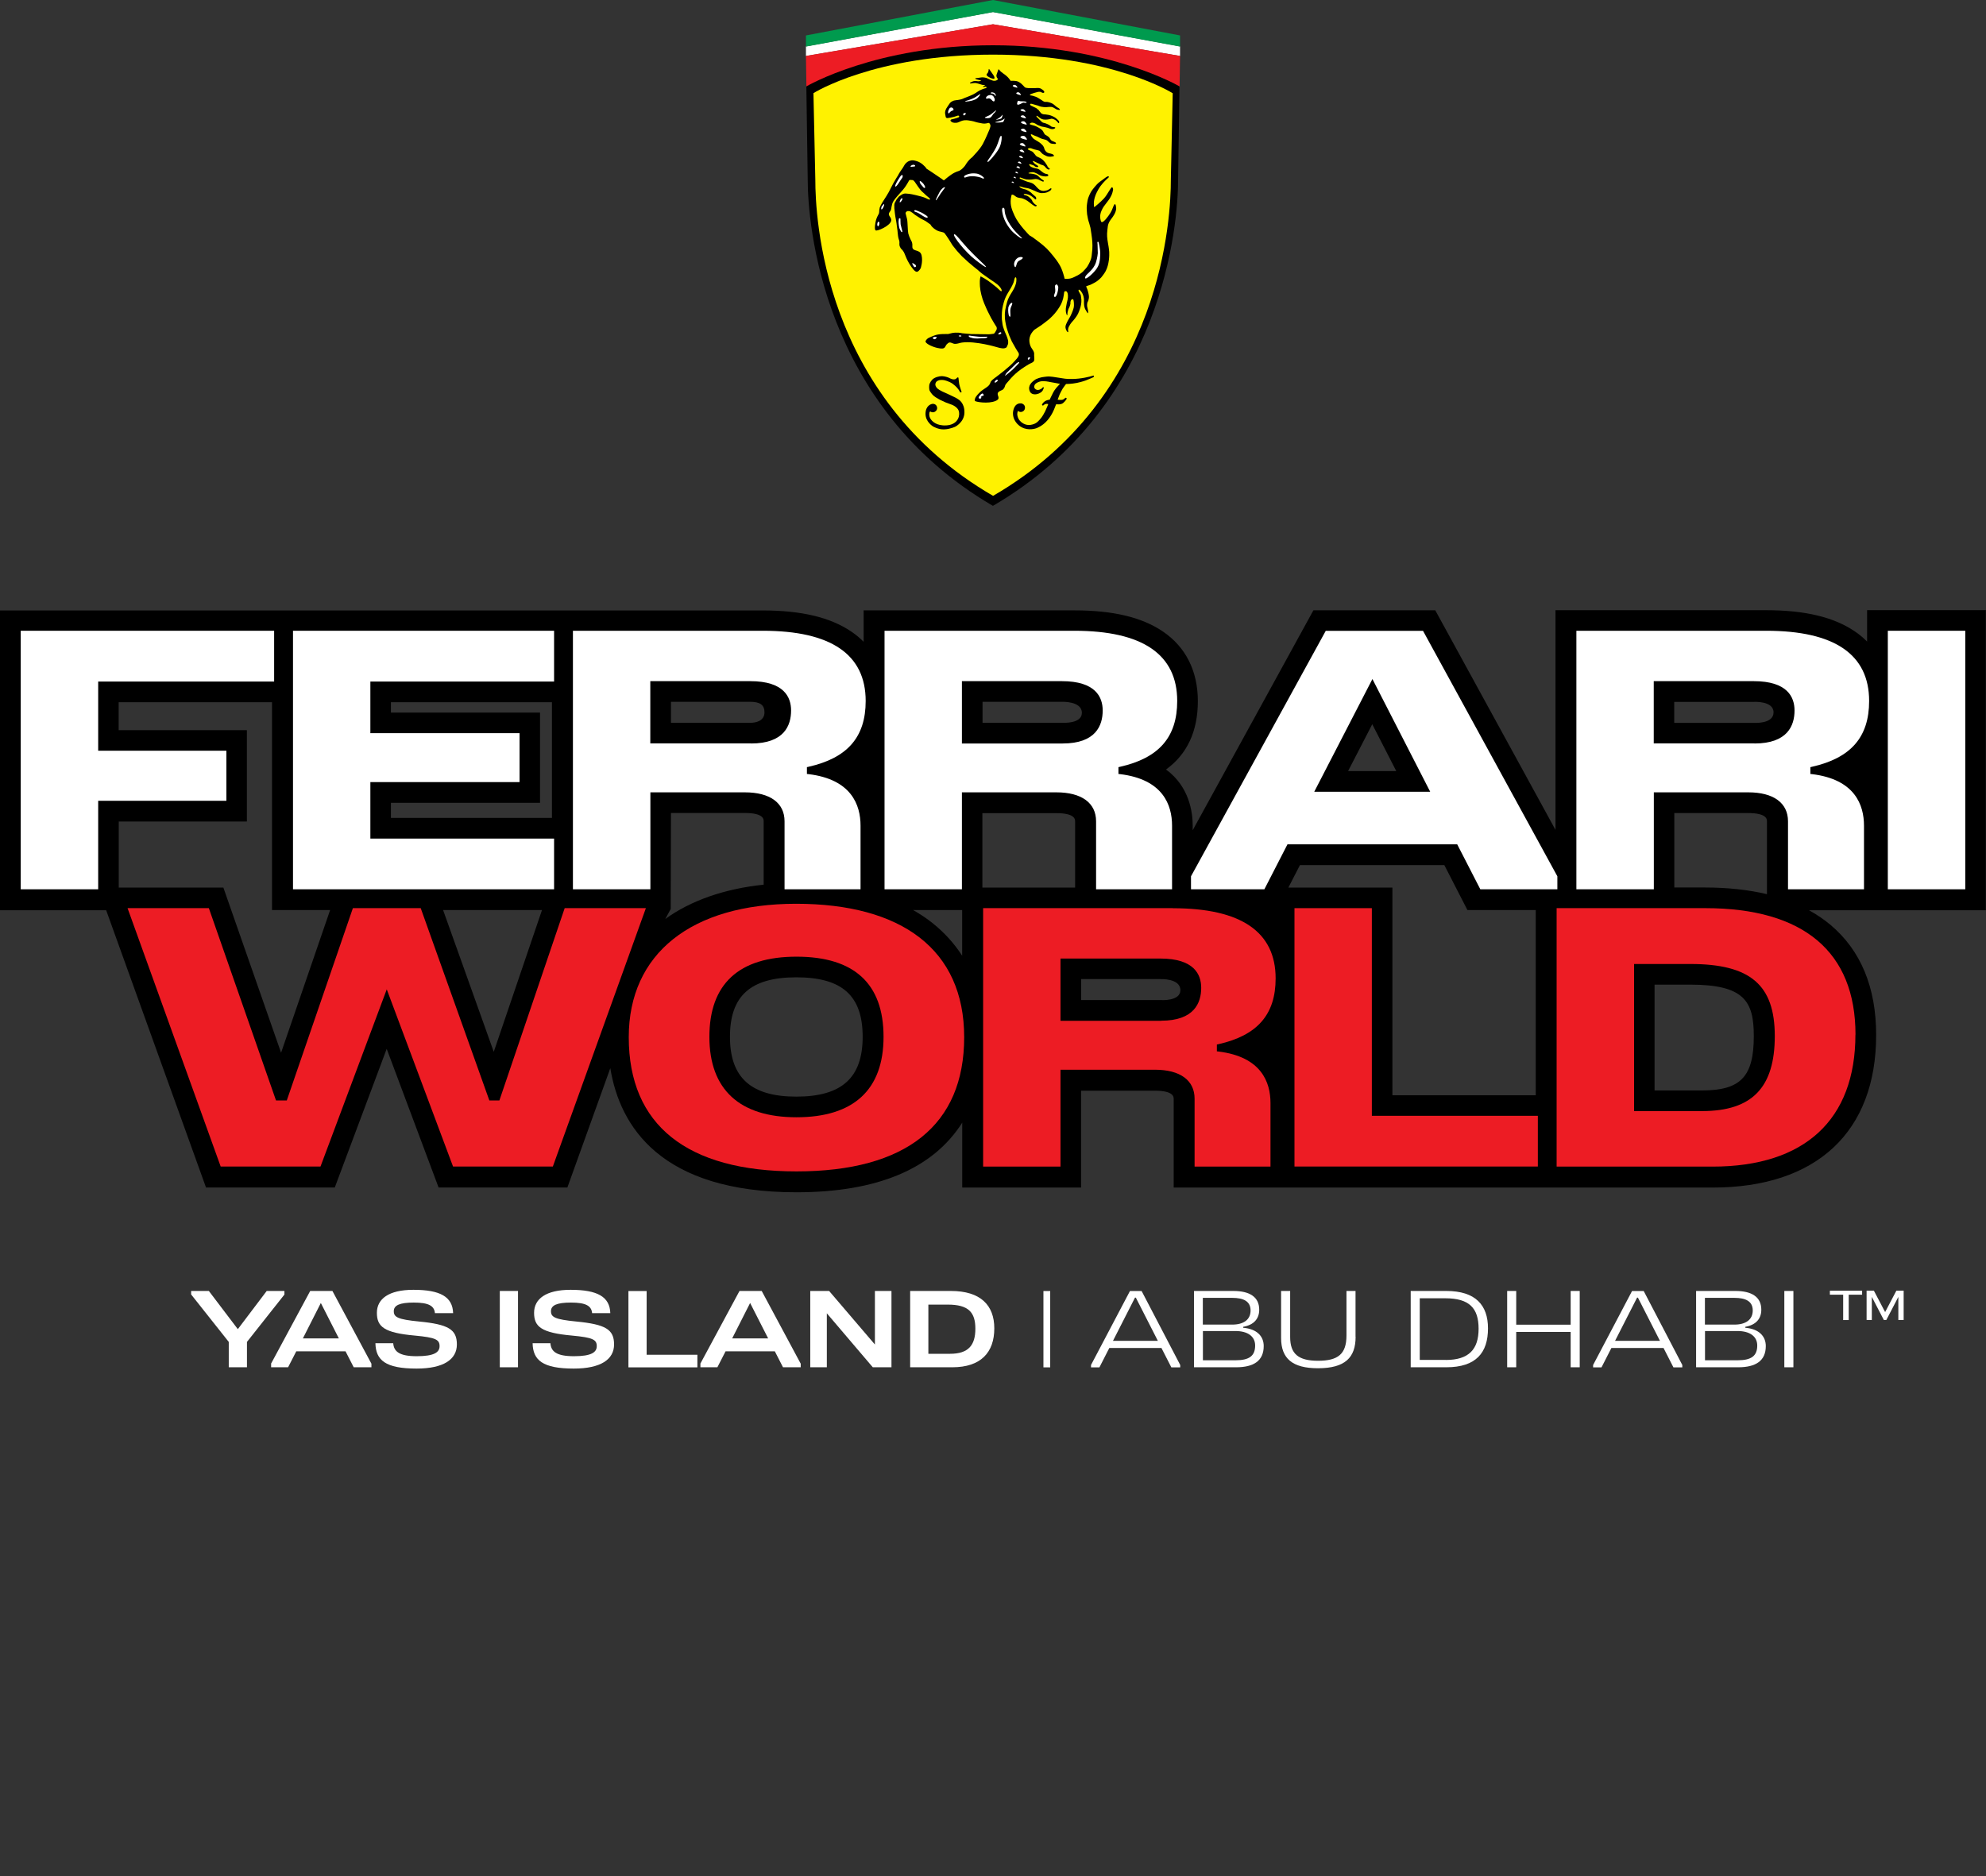
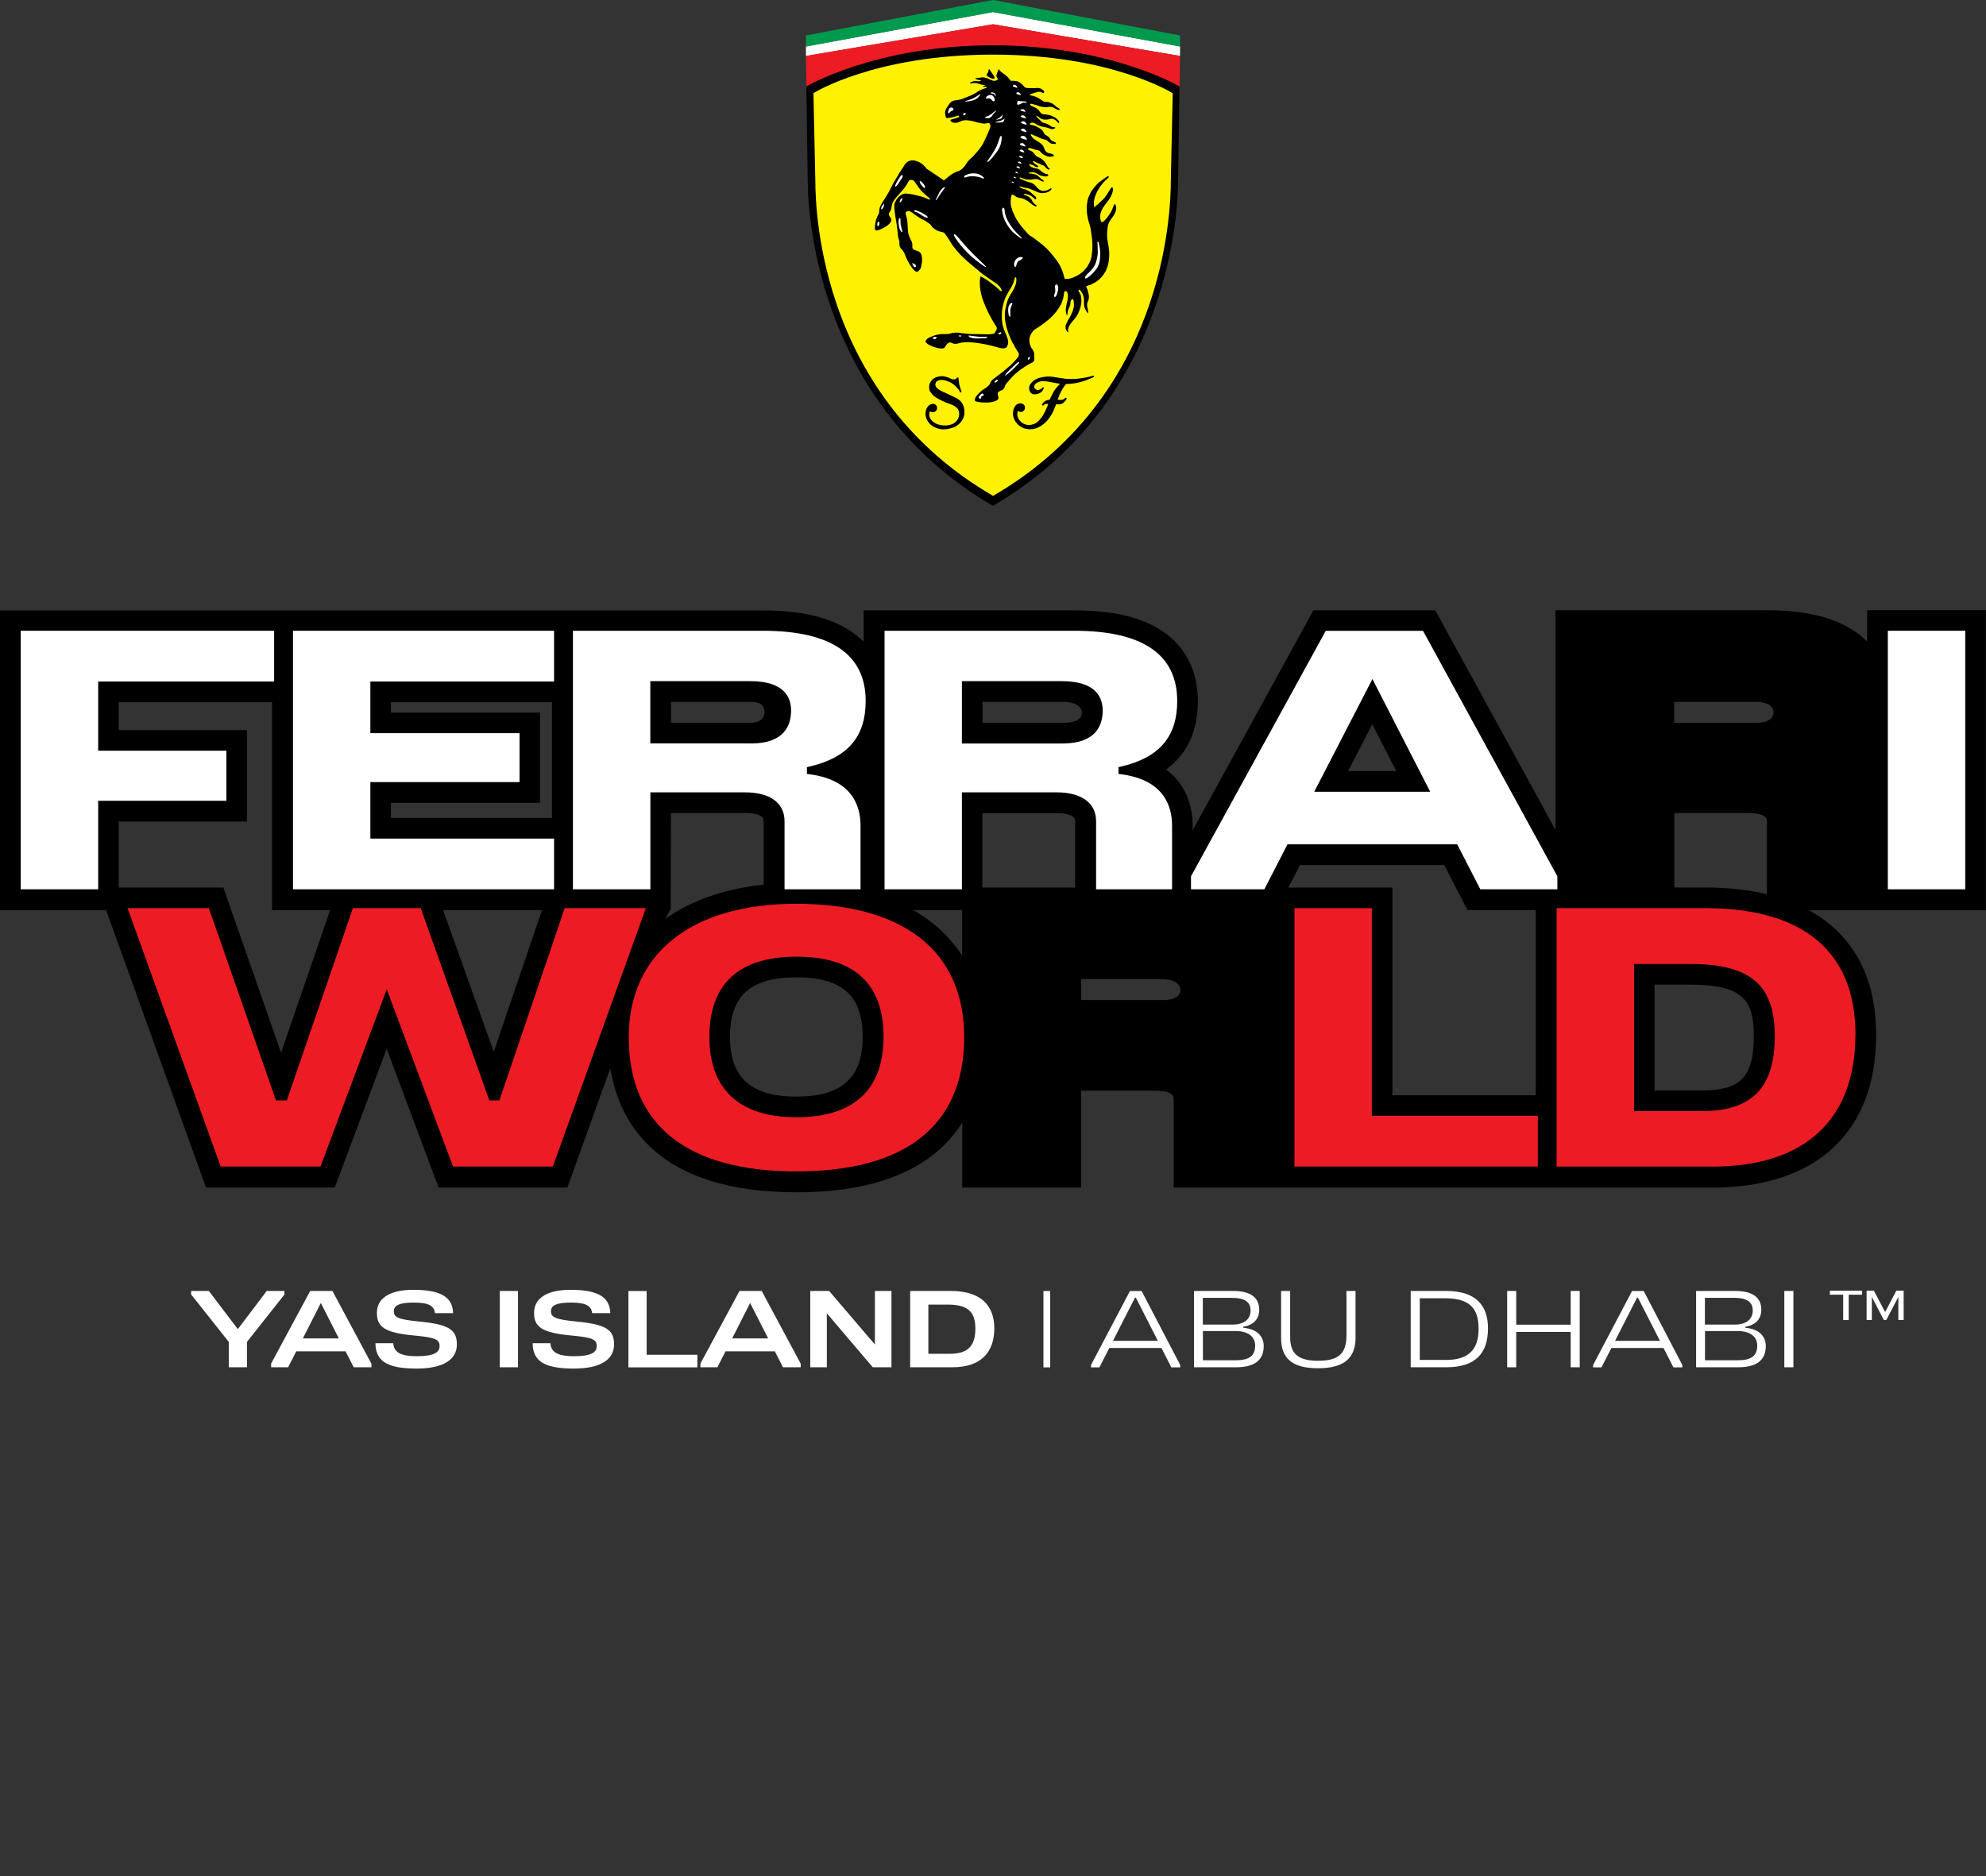
<svg xmlns="http://www.w3.org/2000/svg" fill="none" height="100%" overflow="visible" preserveAspectRatio="none" style="display: block;" viewBox="0 0 145 137" width="100%">
  <rect x="0" y="0" width="145" height="137" fill="#333333" stroke="none" />
  <g id="Layer_1">
    <g id="Group">
      <g id="Group_2">
        <path d="M20.772 94.528L18.031 97.994V99.846H16.702V97.994L13.955 94.528V94.273H15.248L17.364 97.062L19.473 94.273H20.766V94.528H20.772Z" fill="white" id="Vector" />
        <path d="M27.118 99.573V99.846H25.825L25.229 98.683H21.63L21.034 99.846H19.795V99.573L22.649 94.273H24.27L27.112 99.573H27.118ZM22.113 97.739H24.741L23.424 95.151L22.113 97.739Z" fill="white" id="Vector_2" />
        <path d="M27.416 98.089H28.709C28.757 98.688 29.138 99.038 30.425 99.038C31.712 99.038 32.094 98.748 32.094 98.302C32.094 97.828 31.814 97.673 30.288 97.531C28.042 97.329 27.517 96.884 27.517 95.869C27.517 94.854 28.381 94.189 30.181 94.189C32.147 94.189 33.047 94.7 33.083 95.893H31.754C31.706 95.359 31.295 95.121 30.211 95.121C29.186 95.121 28.751 95.317 28.751 95.75C28.751 96.184 29.031 96.35 30.592 96.504C32.737 96.712 33.357 97.08 33.357 98.178C33.357 99.276 32.38 99.941 30.413 99.941C28.143 99.941 27.434 99.329 27.41 98.089H27.416Z" fill="white" id="Vector_3" />
        <path d="M37.82 99.846H36.491V94.273H37.82V99.846Z" fill="white" id="Vector_4" />
        <path d="M38.893 98.089H40.186C40.233 98.688 40.615 99.038 41.902 99.038C43.189 99.038 43.57 98.748 43.57 98.302C43.57 97.828 43.29 97.673 41.765 97.531C39.518 97.329 38.994 96.884 38.994 95.869C38.994 94.854 39.858 94.189 41.657 94.189C43.624 94.189 44.524 94.7 44.559 95.893H43.231C43.183 95.359 42.772 95.121 41.687 95.121C40.662 95.121 40.227 95.317 40.227 95.75C40.227 96.184 40.508 96.35 42.069 96.504C44.214 96.712 44.834 97.08 44.834 98.178C44.834 99.276 43.856 99.941 41.89 99.941C39.62 99.941 38.91 99.329 38.887 98.089H38.893Z" fill="white" id="Vector_5" />
        <path d="M47.211 98.932H50.917V99.852H45.882V94.278H47.211V98.938V98.932Z" fill="white" id="Vector_6" />
        <path d="M58.461 99.573V99.846H57.168L56.572 98.683H52.973L52.377 99.846H51.138V99.573L53.992 94.273H55.613L58.455 99.573H58.461ZM53.456 97.739H56.084L54.767 95.151L53.456 97.739Z" fill="white" id="Vector_7" />
        <path d="M65.081 99.846H63.723L60.368 95.905V99.846H59.158V94.273H60.535L63.878 98.184V94.273H65.087V99.846H65.081Z" fill="white" id="Vector_8" />
        <path d="M72.595 97.003C72.595 98.76 71.618 99.846 69.527 99.846H66.452V94.273H69.425C71.6 94.273 72.595 95.323 72.595 97.003ZM69.372 98.861C70.701 98.861 71.213 98.237 71.213 97.032C71.213 95.828 70.706 95.27 69.199 95.27H67.781V98.861H69.372Z" fill="white" id="Vector_9" />
        <path d="M76.182 94.278H76.677V99.852H76.182V94.278Z" fill="white" id="Vector_10" />
        <path d="M86.169 99.679V99.852H85.52L84.799 98.439H80.991L80.27 99.852H79.656V99.679L82.499 94.278H83.351L86.169 99.679ZM81.259 97.917H84.537L82.928 94.759H82.868L81.259 97.917Z" fill="white" id="Vector_11" />
        <path d="M90.769 96.961C91.753 97.044 92.265 97.567 92.265 98.297C92.265 99.371 91.538 99.846 90.251 99.846H87.176V94.273H90.042C91.252 94.273 91.937 94.718 91.937 95.644C91.937 96.291 91.556 96.754 90.769 96.89V96.967V96.961ZM87.82 94.777V96.73H89.971C90.781 96.73 91.306 96.38 91.306 95.697C91.306 95.015 90.769 94.777 89.971 94.777H87.82ZM90.209 99.335C91.21 99.335 91.639 99.015 91.639 98.255C91.639 97.596 91.103 97.199 90.203 97.199H87.826V99.335H90.215H90.209Z" fill="white" id="Vector_12" />
        <path d="M98.975 97.614C98.975 99.122 98.224 99.917 96.228 99.917C94.363 99.917 93.534 99.211 93.534 97.703V94.273H94.196V97.638C94.196 98.866 94.792 99.371 96.234 99.371C97.676 99.371 98.307 98.89 98.307 97.531V94.273H98.969V97.614H98.975Z" fill="white" id="Vector_13" />
        <path d="M108.64 97.003C108.64 98.777 107.776 99.846 105.595 99.846H102.997V94.273H105.595C107.728 94.273 108.64 95.305 108.64 97.003ZM105.559 99.312C107.245 99.312 107.954 98.534 107.954 97.032C107.954 95.531 107.281 94.807 105.517 94.807H103.658V99.306H105.553L105.559 99.312Z" fill="white" id="Vector_14" />
        <path d="M115.337 99.846H114.676V97.264H110.701V99.846H110.04V94.273H110.701V96.736H114.676V94.273H115.337V99.846Z" fill="white" id="Vector_15" />
        <path d="M122.827 99.679V99.852H122.178L121.457 98.439H117.649L116.928 99.852H116.315V99.679L119.157 94.278H120.009L122.827 99.679ZM117.917 97.917H121.195L119.586 94.759H119.526L117.917 97.917Z" fill="white" id="Vector_16" />
        <path d="M127.428 96.961C128.411 97.044 128.923 97.567 128.923 98.297C128.923 99.371 128.196 99.846 126.909 99.846H123.834V94.273H126.701C127.91 94.273 128.595 94.718 128.595 95.644C128.595 96.291 128.214 96.754 127.428 96.89V96.967V96.961ZM124.478 94.777V96.73H126.635C127.445 96.73 127.97 96.38 127.97 95.697C127.97 95.015 127.434 94.777 126.635 94.777H124.478ZM126.867 99.335C127.869 99.335 128.298 99.015 128.298 98.255C128.298 97.596 127.761 97.199 126.861 97.199H124.484V99.335H126.873H126.867Z" fill="white" id="Vector_17" />
        <path d="M130.938 99.846H130.276V94.273H130.938V99.846Z" fill="white" id="Vector_18" />
      </g>
      <g id="Group_3">
        <path d="M135.949 94.546H134.977V96.398H134.572V94.546H133.601V94.255H135.955V94.546H135.949Z" fill="white" id="Vector_19" />
        <path d="M138.982 96.391H138.6V94.706L137.724 96.391H137.54L136.664 94.706V96.391H136.282V94.249H136.813L137.635 95.816L138.457 94.249H138.988V96.391H138.982Z" fill="white" id="Vector_20" />
      </g>
    </g>
    <g id="Group_4">
      <g id="Group_5">
        <path d="M58.843 3.389V4.09L72.5 1.775L86.157 4.09V3.389L72.5 0.873L58.843 3.389Z" fill="white" id="Vector_21" />
        <path d="M86.157 4.083L72.5 1.769L58.843 4.083L58.878 6.368C58.878 6.368 65.743 3.401 72.5 3.401C79.263 3.401 86.122 6.368 86.122 6.368L86.157 4.083Z" fill="#ED1C24" id="Vector_22" />
        <path d="M72.5 3.306C63.967 3.306 58.872 6.309 58.872 6.309L58.974 13.152C58.974 16.292 60.005 29.663 72.494 36.94C84.99 29.663 86.014 16.298 86.014 13.152L86.116 6.309C86.116 6.309 81.027 3.306 72.488 3.306H72.5Z" fill="black" id="Vector_23" />
        <path d="M85.609 6.802C85.609 6.802 81.17 3.989 72.5 3.989C63.83 3.989 59.391 6.802 59.391 6.802L59.528 13.152C59.528 15.639 60.004 28.975 72.506 36.21C85.001 28.975 85.484 15.639 85.484 13.152L85.621 6.802H85.609Z" fill="#FFF200" id="Vector_24" />
        <path d="M72.19 5.039C72.19 5.039 72.178 5.188 72.142 5.271C72.113 5.348 72.023 5.401 72.029 5.455C72.029 5.508 72.089 5.567 72.178 5.615C72.261 5.656 72.297 5.692 72.387 5.716C72.47 5.734 72.571 5.793 72.601 5.728C72.631 5.662 72.583 5.573 72.536 5.496C72.452 5.354 72.405 5.324 72.279 5.128C72.25 5.087 72.232 5.045 72.19 5.039Z" fill="black" id="Vector_25" />
        <path d="M71.552 20.161C71.552 20.161 71.761 20.262 71.868 20.328C72.089 20.458 72.19 20.535 72.387 20.684C72.542 20.802 72.613 20.862 72.774 20.992C72.965 21.158 73.066 21.295 73.12 21.265C73.191 21.176 73.001 20.915 72.828 20.779C72.661 20.642 72.488 20.529 72.351 20.44C72.178 20.328 72.16 20.298 71.904 20.126C71.624 19.942 71.386 19.71 71.386 19.71L71.118 19.497L70.694 19.14L70.224 18.707L69.866 18.316C69.866 18.316 69.592 17.977 69.544 17.912C69.503 17.847 69.372 17.639 69.264 17.461C69.169 17.301 68.984 17.057 68.966 17.034C68.865 16.915 68.639 16.962 68.371 16.808C68.049 16.618 67.965 16.446 67.965 16.446C67.965 16.446 67.953 16.422 67.942 16.404C67.93 16.393 67.906 16.375 67.906 16.375L67.739 16.256L67.644 16.191C67.644 16.191 67.572 16.131 67.477 16.09C67.381 16.048 67.179 15.93 67.179 15.93L66.809 15.692C66.809 15.692 66.666 15.573 66.619 15.538C66.571 15.502 66.476 15.449 66.476 15.449C66.476 15.449 66.416 15.419 66.398 15.419C66.38 15.419 66.303 15.413 66.303 15.413C66.303 15.413 66.231 15.396 66.16 15.479C66.088 15.562 66.106 15.52 66.225 15.995C66.273 16.185 66.267 16.85 66.315 17.051C66.38 17.312 66.565 17.651 66.583 17.686C66.601 17.728 66.613 17.87 66.613 17.87C66.613 17.87 66.607 17.989 66.613 18.06C66.666 18.404 67.173 18.179 67.286 18.648C67.393 19.111 67.221 19.58 67.221 19.58C67.221 19.58 67.113 19.811 66.958 19.847C66.803 19.882 66.565 19.544 66.398 19.271C66.231 19.004 66.088 18.648 66.047 18.535C66.005 18.422 65.981 18.399 65.927 18.316C65.85 18.197 65.79 18.215 65.707 18.025C65.624 17.835 65.695 17.758 65.659 17.591C65.635 17.497 65.618 17.491 65.588 17.36C65.558 17.229 65.522 16.808 65.522 16.808L65.469 16.416C65.469 16.416 65.451 16.238 65.427 16.125C65.344 15.734 65.314 15.36 65.314 15.36L65.296 15.206V15.045C65.296 15.045 65.284 14.968 65.302 14.891C65.32 14.814 65.361 14.748 65.361 14.748C65.361 14.748 65.439 14.618 65.451 14.582C65.463 14.553 65.624 14.363 65.624 14.363C65.624 14.363 65.707 14.291 65.844 14.208C65.981 14.125 66.106 14.131 66.106 14.131C66.106 14.131 66.142 14.131 66.386 14.155C66.631 14.185 67.137 14.315 67.262 14.351C67.387 14.386 67.536 14.434 67.638 14.487C67.918 14.642 68.001 14.576 67.781 14.404C67.632 14.286 67.59 14.238 67.471 14.125C67.37 14.03 67.286 13.971 67.215 13.882C67.137 13.793 66.923 13.478 66.923 13.478L66.785 13.277C66.785 13.277 66.714 13.194 66.702 13.188C66.69 13.182 66.654 13.152 66.654 13.152C66.654 13.152 66.565 13.152 66.47 13.14C66.374 13.122 66.333 13.253 66.333 13.253C66.333 13.253 66.13 13.627 65.927 13.858C65.594 14.232 65.361 14.482 65.236 14.683C65.063 14.956 65.105 15.259 65.016 15.396C64.962 15.479 64.938 15.49 64.909 15.562C64.825 15.775 65.135 15.894 65.063 16.137C64.95 16.517 64.056 16.891 63.937 16.826C63.812 16.761 63.913 16.25 63.955 16.084C63.997 15.918 64.122 15.674 64.134 15.662C64.146 15.651 64.176 15.591 64.181 15.544C64.194 15.496 64.194 15.384 64.199 15.324C64.205 15.265 64.229 15.164 64.229 15.164C64.229 15.164 64.229 15.146 64.313 14.974C64.39 14.802 64.682 14.404 64.891 14.024C65.028 13.775 65.087 13.627 65.224 13.377C65.35 13.146 65.57 12.802 65.57 12.802C65.57 12.802 65.659 12.624 65.707 12.559C65.749 12.493 65.844 12.363 65.927 12.238C66.011 12.113 66.035 12.018 66.148 11.912C66.243 11.822 66.303 11.781 66.428 11.739C66.613 11.68 66.732 11.71 66.917 11.763C67.107 11.817 67.238 11.906 67.364 12.007C67.489 12.113 67.584 12.226 67.584 12.226L67.644 12.315L67.679 12.339L67.799 12.416L68.067 12.594C68.067 12.594 68.698 13.021 68.734 13.045C68.77 13.069 68.883 13.164 68.907 13.17C68.931 13.176 69.097 12.998 69.431 12.766C69.813 12.505 69.95 12.523 70.075 12.452C70.2 12.38 70.254 12.327 70.349 12.226C70.498 12.078 70.498 12.001 70.665 11.793C70.832 11.585 70.992 11.472 70.992 11.472C70.992 11.472 71.016 11.449 71.32 11.11C71.624 10.772 71.755 10.517 71.755 10.517L71.922 10.184C71.922 10.184 72.16 9.668 72.238 9.466C72.315 9.265 72.315 9.193 72.315 9.193C72.315 9.193 72.327 9.14 72.268 9.039C72.208 8.938 72.148 8.98 72.029 9.009C71.809 9.057 71.678 8.997 71.451 8.962C71.249 8.926 71.141 8.867 70.939 8.831C70.73 8.796 70.611 8.766 70.403 8.784C70.373 8.784 70.307 8.802 70.277 8.808C70.158 8.849 70.128 8.855 70.039 8.902C69.938 8.95 69.872 8.968 69.759 8.968C69.681 8.968 69.634 8.968 69.562 8.944C69.515 8.926 69.485 8.908 69.449 8.879C69.425 8.855 69.413 8.843 69.395 8.819C69.395 8.796 69.389 8.796 69.407 8.766C69.425 8.73 69.455 8.724 69.455 8.724L69.55 8.701C69.55 8.701 69.681 8.665 69.693 8.665C69.705 8.665 69.83 8.624 69.89 8.606C69.944 8.588 70.009 8.558 70.009 8.558C70.009 8.558 70.045 8.505 70.027 8.475C70.009 8.44 69.938 8.44 69.938 8.44C69.938 8.44 69.83 8.475 69.819 8.481C69.807 8.481 69.64 8.535 69.64 8.535C69.64 8.535 69.509 8.564 69.401 8.588C69.3 8.612 69.151 8.624 69.151 8.624L69.109 8.612C69.109 8.612 69.056 8.576 69.05 8.546C69.044 8.517 69.038 8.493 69.032 8.457C69.008 8.327 68.984 8.25 69.014 8.119C69.026 8.066 69.038 8.036 69.062 7.983C69.08 7.941 69.091 7.917 69.121 7.876L69.205 7.745L69.36 7.52C69.413 7.466 69.449 7.437 69.515 7.401C69.616 7.348 69.669 7.33 69.795 7.318C69.914 7.306 69.932 7.306 70.105 7.27C70.277 7.235 70.397 7.164 70.397 7.164C70.397 7.164 70.808 7.015 71.058 6.891C71.32 6.76 71.433 6.623 71.707 6.523C71.821 6.481 71.886 6.457 72.005 6.428C72.017 6.416 72.029 6.41 72.029 6.392C72.041 6.35 71.976 6.327 71.928 6.333C71.886 6.333 71.797 6.38 71.773 6.333C71.755 6.297 71.856 6.273 71.856 6.273C71.856 6.273 71.904 6.25 71.904 6.226C71.904 6.184 71.833 6.214 71.803 6.208C71.642 6.19 71.63 6.16 71.523 6.137C71.392 6.107 71.32 6.066 71.189 6.06C71.07 6.06 70.957 6.083 70.885 6.095C70.814 6.113 70.808 6.042 70.838 6.03C71.046 5.935 71.052 5.923 71.195 5.917C71.278 5.917 71.392 5.929 71.403 5.935C71.415 5.941 71.576 5.935 71.618 5.893C71.66 5.852 71.487 5.852 71.403 5.822C71.326 5.793 71.213 5.787 71.213 5.733C71.213 5.686 71.272 5.709 71.314 5.703C71.362 5.692 71.392 5.692 71.445 5.686C71.541 5.674 71.547 5.662 71.684 5.65C71.821 5.638 72.017 5.692 72.017 5.692C72.017 5.692 72.22 5.781 72.321 5.828C72.422 5.876 72.542 5.899 72.542 5.899C72.542 5.899 72.685 5.917 72.792 5.852C72.899 5.787 72.84 5.739 72.798 5.68C72.762 5.62 72.715 5.537 72.786 5.377C72.846 5.235 72.881 5.074 72.899 5.062C72.923 5.045 73.006 5.169 73.066 5.223C73.263 5.407 73.531 5.502 73.781 5.893C73.799 5.923 73.894 5.876 74.186 5.917C74.478 5.959 74.728 6.273 74.794 6.344C74.86 6.416 74.943 6.416 74.943 6.416L75.08 6.434H75.587C75.587 6.434 75.819 6.404 75.95 6.451C76.045 6.487 76.349 6.689 76.212 6.772C76.117 6.825 76.022 6.707 75.932 6.701C75.825 6.695 75.783 6.712 75.688 6.736C75.491 6.784 75.068 6.914 75.223 6.962C75.235 6.962 75.253 6.968 75.253 6.968L75.33 6.98C75.33 6.98 75.515 7.021 75.628 7.069C75.795 7.134 75.879 7.211 76.034 7.3C76.123 7.353 76.159 7.401 76.26 7.431C76.349 7.454 76.409 7.431 76.498 7.448C76.617 7.472 76.683 7.496 76.796 7.543C76.957 7.621 77.017 7.715 77.166 7.822C77.237 7.876 77.297 7.882 77.356 7.953C77.368 7.971 77.38 7.977 77.386 7.994C77.404 8.06 77.279 8.018 77.213 8.012C77.142 8 77.106 7.965 77.04 7.929C76.939 7.882 76.891 7.828 76.778 7.81C76.695 7.799 76.647 7.81 76.57 7.81C76.492 7.81 76.445 7.828 76.367 7.828C76.23 7.828 76.153 7.816 76.022 7.793C75.873 7.763 75.801 7.704 75.646 7.674C75.479 7.638 75.181 7.496 75.211 7.638C75.223 7.71 75.384 7.763 75.384 7.763C75.384 7.763 75.491 7.822 75.593 7.864C75.694 7.905 75.753 7.977 75.753 7.977L75.825 8.03C75.825 8.03 75.896 8.131 75.992 8.244C76.087 8.356 76.254 8.351 76.254 8.351C76.254 8.351 76.355 8.351 76.57 8.392C76.784 8.434 77.011 8.57 77.011 8.57C77.011 8.57 77.178 8.683 77.279 8.802C77.374 8.914 77.321 8.974 77.309 8.986C77.297 8.997 77.303 8.992 77.291 8.997C77.279 8.997 77.16 8.855 77.16 8.855L77.076 8.784C77.076 8.784 76.993 8.724 76.88 8.689C76.772 8.653 76.737 8.677 76.737 8.677C76.737 8.677 76.504 8.742 76.302 8.736C76.099 8.736 75.992 8.653 75.992 8.653L75.867 8.57C75.867 8.57 75.676 8.392 75.67 8.475C75.67 8.535 75.753 8.594 75.753 8.594C75.753 8.594 75.819 8.653 75.855 8.695C75.932 8.772 75.962 8.808 76.051 8.891C76.141 8.968 76.194 8.968 76.194 8.968C76.194 8.968 76.242 8.98 76.26 8.986C76.278 8.986 76.308 8.997 76.308 8.997C76.308 8.997 76.337 9.009 76.474 9.063C76.612 9.116 76.76 9.241 76.76 9.241C76.76 9.241 76.772 9.253 76.796 9.253C76.82 9.253 76.856 9.276 76.868 9.276C76.88 9.276 76.915 9.276 76.993 9.288C77.07 9.3 77.04 9.348 77.04 9.348L77.029 9.365L76.963 9.407C76.963 9.407 76.88 9.431 76.82 9.431C76.76 9.431 76.677 9.401 76.677 9.401L76.498 9.336C76.498 9.336 76.32 9.288 76.278 9.282C76.242 9.276 76.075 9.247 76.051 9.241C76.028 9.235 75.944 9.205 75.92 9.193C75.902 9.181 75.861 9.176 75.759 9.128C75.664 9.081 75.622 9.027 75.503 8.986C75.384 8.95 75.306 8.938 75.217 9.003C75.062 9.11 75.456 9.128 75.652 9.229C75.944 9.371 76.105 9.478 76.177 9.633C76.248 9.787 76.314 9.84 76.314 9.84C76.314 9.84 76.516 9.941 76.612 10.048C76.659 10.107 76.671 10.155 76.719 10.214C76.832 10.345 77.046 10.339 77.094 10.446C77.136 10.552 76.921 10.505 76.802 10.493C76.6 10.475 76.552 10.285 76.361 10.214C76.254 10.173 76.182 10.173 76.075 10.137C75.879 10.072 75.783 9.983 75.581 9.923C75.461 9.888 75.241 9.727 75.265 9.852C75.271 9.882 75.289 9.906 75.295 9.923C75.301 9.941 75.354 10.006 75.354 10.006C75.354 10.006 75.42 10.095 75.45 10.119C75.479 10.143 75.61 10.238 75.795 10.339C75.98 10.44 76.141 10.63 76.141 10.63C76.141 10.63 76.194 10.707 76.218 10.76C76.248 10.819 76.23 10.837 76.272 10.926C76.314 11.009 76.331 11.027 76.385 11.081C76.522 11.211 76.659 11.188 76.832 11.253C76.88 11.271 76.88 11.277 76.933 11.33C76.981 11.383 76.927 11.407 76.927 11.407C76.927 11.407 76.737 11.455 76.612 11.443C76.451 11.431 76.379 11.383 76.224 11.306C76.069 11.229 75.986 11.092 75.968 11.081C75.956 11.075 75.914 11.033 75.885 11.009C75.855 10.992 75.777 10.974 75.712 10.956C75.64 10.938 75.605 10.932 75.533 10.915C75.438 10.891 75.342 10.849 75.295 10.831C75.253 10.819 75.146 10.796 75.074 10.843C74.925 10.932 75.306 10.992 75.426 11.116C75.485 11.182 75.509 11.223 75.569 11.288C75.61 11.342 75.628 11.377 75.682 11.413C75.718 11.443 75.783 11.466 75.783 11.466C75.783 11.466 75.873 11.508 76.01 11.579C76.141 11.65 76.302 11.858 76.302 11.858L76.397 12.001L76.451 12.084L76.469 12.119L76.486 12.167C76.486 12.167 76.552 12.256 76.606 12.286C76.653 12.315 76.647 12.339 76.647 12.339C76.647 12.339 76.641 12.357 76.606 12.374C76.57 12.392 76.552 12.374 76.504 12.363C76.457 12.345 76.421 12.303 76.379 12.268C76.337 12.232 76.284 12.143 76.206 12.096C76.135 12.054 76.039 12.036 76.004 12.024C75.968 12.012 75.879 11.959 75.843 11.941C75.807 11.923 75.718 11.888 75.718 11.888C75.718 11.888 75.539 11.787 75.444 11.763C75.348 11.739 75.408 11.793 75.408 11.793C75.408 11.793 75.497 11.929 75.581 11.983C75.688 12.054 75.843 12.119 75.795 12.179C75.759 12.22 75.718 12.202 75.664 12.197C75.581 12.185 75.485 12.09 75.485 12.09C75.485 12.09 75.444 12.066 75.259 12.007C75.074 11.947 75.146 12.048 75.187 12.101C75.229 12.155 75.283 12.185 75.283 12.185L75.408 12.238L75.461 12.256C75.461 12.256 75.509 12.262 75.676 12.303C75.843 12.339 75.932 12.422 75.932 12.422C75.932 12.422 76.022 12.505 76.147 12.594C76.272 12.683 76.397 12.707 76.463 12.719C76.528 12.725 76.528 12.772 76.528 12.772C76.528 12.772 76.54 12.814 76.534 12.832C76.534 12.843 76.516 12.855 76.504 12.855C76.492 12.855 76.486 12.855 76.469 12.867C76.451 12.873 76.379 12.885 76.379 12.885C76.379 12.885 76.194 12.885 76.045 12.843C75.902 12.808 75.771 12.707 75.759 12.701C75.748 12.701 75.61 12.624 75.521 12.594C75.432 12.564 75.283 12.576 75.271 12.582C75.259 12.588 75.205 12.594 75.122 12.618C75.038 12.642 75.14 12.671 75.14 12.671H75.199L75.348 12.689C75.348 12.689 75.497 12.707 75.628 12.754C75.759 12.802 75.843 12.897 75.926 12.98C76.01 13.063 76.105 13.122 76.105 13.122L76.171 13.164L76.206 13.188V13.211C76.206 13.211 76.212 13.223 76.206 13.235C76.2 13.253 76.182 13.259 76.182 13.259C76.182 13.259 76.153 13.259 76.135 13.259C76.117 13.259 76.022 13.205 75.95 13.176C75.873 13.14 75.837 13.111 75.759 13.093C75.688 13.075 75.599 13.069 75.581 13.075C75.563 13.075 75.408 13.099 75.295 13.111C75.181 13.116 75.08 13.122 74.943 13.104C74.746 13.081 74.49 12.927 74.454 12.968C74.389 13.057 74.591 13.081 74.693 13.14C74.83 13.217 75.068 13.289 75.068 13.289C75.068 13.289 75.241 13.324 75.342 13.372C75.563 13.473 75.634 13.627 75.813 13.787C75.914 13.876 75.992 13.918 76.123 13.935C76.236 13.953 76.236 13.935 76.415 13.906C76.594 13.87 76.707 13.698 76.76 13.763C76.772 13.775 76.766 13.787 76.76 13.805C76.76 13.823 76.743 13.852 76.743 13.852C76.743 13.852 76.725 13.882 76.689 13.912C76.659 13.941 76.534 14.013 76.469 14.036C76.403 14.066 76.242 14.107 76.039 14.102C75.837 14.096 75.557 13.941 75.557 13.941L75.354 13.858C75.354 13.858 75.259 13.817 75.199 13.793C75.032 13.728 74.925 13.734 74.746 13.692C74.639 13.662 74.568 13.633 74.472 13.615C74.377 13.597 74.431 13.633 74.442 13.645C74.49 13.704 74.55 13.728 74.627 13.763C74.728 13.811 74.8 13.805 74.907 13.846C75.026 13.894 75.128 13.959 75.193 14.001C75.259 14.042 75.306 14.09 75.366 14.155L75.581 14.339C75.581 14.339 75.628 14.381 75.634 14.398C75.634 14.416 75.664 14.458 75.652 14.529C75.64 14.6 75.581 14.547 75.581 14.547L75.527 14.511L75.473 14.458L75.384 14.386C75.384 14.386 75.306 14.315 75.175 14.25C75.044 14.185 74.883 14.167 74.883 14.167C74.883 14.167 74.74 14.149 74.746 14.191C74.746 14.232 74.782 14.238 74.895 14.268C75.009 14.297 75.08 14.351 75.08 14.351C75.08 14.351 75.193 14.434 75.277 14.529C75.36 14.624 75.384 14.713 75.384 14.713C75.384 14.713 75.426 14.79 75.533 14.891C75.64 14.992 75.694 14.956 75.688 15.01C75.682 15.057 75.634 15.069 75.634 15.069C75.634 15.069 75.61 15.069 75.599 15.069C75.587 15.069 75.563 15.057 75.533 15.045C75.503 15.033 75.39 14.956 75.39 14.956C75.39 14.956 75.217 14.814 75.193 14.802C75.169 14.79 75.009 14.665 75.009 14.665C75.009 14.665 74.913 14.606 74.842 14.57C74.77 14.535 74.675 14.499 74.621 14.482C74.568 14.464 74.472 14.458 74.472 14.458C74.472 14.458 74.353 14.44 74.282 14.416C74.168 14.375 74.037 14.25 74.019 14.244C74.007 14.238 73.9 14.203 73.876 14.208C73.859 14.208 73.811 14.41 73.799 14.523C73.751 15.004 73.876 15.318 74.079 15.758C74.365 16.398 75.163 17.188 75.163 17.188C75.163 17.188 75.366 17.301 75.45 17.366C75.688 17.55 76.081 17.817 76.433 18.161C76.731 18.458 77.13 18.992 77.13 18.992C77.13 18.992 77.362 19.313 77.464 19.538C77.595 19.817 77.702 20.238 77.702 20.238C77.702 20.238 77.714 20.31 77.72 20.328C77.726 20.345 77.75 20.363 77.761 20.363H77.899C77.899 20.363 78.071 20.357 78.179 20.328C78.286 20.304 78.53 20.191 78.691 20.102C78.852 20.019 79.049 19.853 79.049 19.853C79.049 19.853 79.084 19.823 79.275 19.609C79.466 19.396 79.591 19.081 79.638 18.962C79.686 18.844 79.722 18.612 79.752 18.221C79.781 17.829 79.728 17.413 79.728 17.413C79.728 17.413 79.656 16.838 79.615 16.636C79.573 16.44 79.466 16.119 79.466 16.119C79.466 16.119 79.394 15.835 79.37 15.651C79.347 15.473 79.341 15.176 79.341 15.176C79.341 15.176 79.341 14.998 79.4 14.665C79.46 14.333 79.662 14.001 79.662 14.001C79.662 14.001 79.722 13.888 79.942 13.627C80.169 13.36 80.24 13.318 80.461 13.158C80.634 13.033 80.866 12.832 80.938 12.879C81.021 12.932 80.854 13.033 80.8 13.087C80.663 13.223 80.401 13.467 80.193 13.829C80.014 14.143 79.942 14.351 79.895 14.559C79.847 14.766 79.865 14.986 79.871 15.063C79.877 15.14 79.919 15.111 79.919 15.111C79.919 15.111 80.365 14.755 80.604 14.487C80.866 14.197 81.098 13.674 81.188 13.674C81.247 13.674 81.277 13.811 81.265 13.876C81.206 14.143 81.188 14.179 81.098 14.357C80.997 14.565 80.902 14.654 80.765 14.844C80.616 15.039 80.544 15.117 80.425 15.378C80.252 15.758 80.354 16.048 80.354 16.048C80.354 16.048 80.371 16.226 80.455 16.22C80.592 16.22 80.884 15.847 81.075 15.544C81.218 15.324 81.265 15.063 81.361 14.932C81.444 14.814 81.516 15.128 81.486 15.312C81.444 15.532 81.337 15.728 81.098 16.036C80.866 16.339 80.872 16.63 80.872 16.63C80.872 16.63 80.848 16.761 80.83 17.045C80.812 17.33 80.896 17.764 80.896 17.764C80.896 17.764 80.967 18.126 80.985 18.399C80.997 18.672 80.985 19.301 80.729 19.793C80.628 19.989 80.401 20.262 80.401 20.262C80.401 20.262 80.234 20.434 80.091 20.535C79.954 20.636 79.615 20.796 79.615 20.796C79.615 20.796 79.382 20.88 79.353 20.885C79.317 20.891 79.299 20.921 79.299 20.921C79.299 20.921 79.323 20.968 79.329 20.986C79.335 21.004 79.4 21.164 79.4 21.164C79.4 21.164 79.472 21.39 79.496 21.568C79.519 21.746 79.496 21.788 79.466 21.924C79.442 22.055 79.382 21.995 79.37 22.25C79.359 22.476 79.46 22.589 79.442 22.844C79.436 22.957 79.305 22.707 79.245 22.601C79.114 22.369 79.144 22.013 79.144 21.924C79.144 21.835 79.132 21.74 79.102 21.627C79.061 21.485 79.001 21.372 78.935 21.283C78.87 21.194 78.792 21.146 78.769 21.152C78.745 21.158 78.745 21.206 78.745 21.23C78.745 21.253 78.792 21.337 78.804 21.354C78.816 21.372 78.9 21.526 78.9 21.526C78.9 21.526 78.935 21.645 78.953 21.883C78.971 22.114 78.894 22.405 78.894 22.405C78.894 22.405 78.798 22.731 78.703 22.921C78.596 23.135 78.351 23.42 78.351 23.42C78.351 23.42 78.179 23.58 78.047 23.841C77.916 24.102 78.03 24.215 77.982 24.251C77.934 24.286 77.827 24.102 77.803 23.978C77.779 23.865 77.791 23.805 77.839 23.675C77.887 23.55 77.988 23.372 77.988 23.372L78.143 23.105C78.143 23.105 78.328 22.743 78.387 22.488C78.447 22.227 78.381 21.936 78.381 21.936C78.381 21.936 78.375 21.841 78.31 21.847C78.244 21.847 78.197 21.906 78.173 21.977C78.119 22.12 78.197 22.096 78.113 22.334C78.047 22.523 78.03 22.494 77.994 22.607C77.952 22.743 77.928 22.88 77.934 22.963C77.934 23.046 77.893 23.01 77.893 23.01C77.893 23.01 77.815 22.862 77.815 22.678C77.815 22.577 77.815 22.523 77.833 22.423C77.851 22.262 77.916 22.013 77.916 22.013C77.916 22.013 77.988 21.77 77.97 21.55C77.952 21.331 77.875 21.289 77.875 21.289C77.875 21.289 77.857 21.259 77.767 21.265C77.684 21.271 77.684 21.425 77.684 21.425C77.684 21.425 77.66 21.645 77.624 21.782C77.529 22.161 77.404 22.357 77.178 22.678C76.975 22.963 76.701 23.218 76.564 23.337C76.427 23.455 76.004 23.764 76.004 23.764L75.509 24.09C75.509 24.09 75.312 24.28 75.223 24.506C75.134 24.731 75.14 24.909 75.187 25.117C75.241 25.325 75.318 25.42 75.354 25.479C75.396 25.538 75.467 25.639 75.497 25.758C75.515 25.835 75.497 25.877 75.503 25.954C75.503 26.019 75.515 26.055 75.515 26.12C75.515 26.227 75.533 26.298 75.473 26.387C75.426 26.453 75.306 26.506 75.306 26.506C75.306 26.506 75.169 26.565 75.092 26.613C74.246 27.117 73.948 27.45 73.471 28.013C73.322 28.192 73.43 28.186 73.269 28.399C73.173 28.53 72.947 28.524 72.863 28.678C72.75 28.886 73.12 29.094 72.691 29.278C72.142 29.515 71.195 29.343 71.177 29.272C71.124 29.07 71.362 28.832 71.445 28.743C71.833 28.322 72.172 28.31 72.303 27.966C72.327 27.895 72.321 27.829 72.625 27.604C72.84 27.444 73.704 26.803 74.079 26.369C74.21 26.221 74.317 26.126 74.377 25.966C74.431 25.806 74.323 25.705 74.323 25.705L74.168 25.455L73.871 24.927C73.871 24.927 73.745 24.648 73.68 24.488C73.614 24.328 73.483 23.889 73.483 23.889C73.483 23.889 73.388 23.497 73.37 23.242C73.34 22.785 73.406 22.517 73.525 22.072C73.68 21.497 74.037 21.253 74.18 20.684C74.222 20.517 74.228 20.233 74.145 20.25C74.061 20.262 74.055 20.488 73.996 20.642C73.769 21.206 73.465 21.455 73.298 22.043C73.185 22.44 73.144 22.678 73.144 23.087C73.144 23.325 73.138 23.277 73.197 23.687C73.221 23.841 73.257 23.918 73.304 24.067C73.334 24.173 73.424 24.363 73.424 24.363C73.424 24.363 73.543 24.625 73.584 24.802C73.596 24.862 73.614 24.898 73.608 24.963C73.602 25.07 73.62 25.093 73.567 25.194C73.501 25.313 73.543 25.384 73.334 25.432C73.15 25.473 72.774 25.349 72.774 25.349C72.774 25.349 71.219 24.88 70.23 25.016C70.033 25.046 69.926 25.111 69.729 25.111C69.55 25.111 69.455 24.969 69.276 25.022C69.24 25.034 69.229 25.058 69.193 25.081C68.931 25.265 69.127 25.568 68.436 25.408C68.013 25.313 67.495 25.052 67.584 24.892C67.703 24.678 67.864 24.642 68.198 24.506C68.555 24.357 69.097 24.399 69.205 24.393C69.336 24.381 69.521 24.292 69.753 24.292C70.152 24.286 70.224 24.334 70.224 24.334L70.903 24.393L72.208 24.411C72.208 24.411 72.44 24.393 72.536 24.375C72.631 24.357 72.703 24.173 72.756 24.084C72.804 23.995 72.756 23.871 72.756 23.871L72.715 23.811L72.589 23.61L72.363 23.224L72.107 22.719C72.107 22.719 71.94 22.369 71.85 22.138C71.761 21.906 71.713 21.782 71.654 21.544C71.594 21.301 71.558 21.099 71.546 20.903C71.535 20.624 71.517 20.399 71.6 20.167L71.552 20.161Z" fill="black" id="Vector_26" />
        <path d="M80.014 19.693C80.288 19.342 80.312 19.016 80.33 18.559C80.342 18.227 80.216 17.71 80.216 17.71L80.199 17.675C80.199 17.675 80.151 17.615 80.121 17.692C80.121 17.764 80.133 17.823 80.133 17.823L80.151 18.488C80.151 18.488 80.127 18.82 80.014 19.164C79.823 19.746 79.311 20.001 79.239 20.209C79.114 20.559 79.686 20.114 80.014 19.693Z" fill="white" id="Vector_27" />
        <path d="M77.136 20.767C77.136 20.767 77.023 20.797 77.023 20.91C77.023 21.022 77.052 21.117 77.046 21.248C77.046 21.414 76.886 21.616 76.987 21.675C77.16 21.782 77.309 21.016 77.255 20.904C77.201 20.791 77.154 20.767 77.136 20.767Z" fill="white" id="Vector_28" />
        <path d="M75.199 26.096C75.199 26.096 75.169 26.079 75.104 26.102C75.038 26.126 75.044 26.191 75.044 26.191C75.044 26.191 75.032 26.257 75.08 26.268C75.128 26.274 75.211 26.156 75.211 26.138C75.211 26.126 75.193 26.096 75.193 26.096H75.199Z" fill="white" id="Vector_29" />
        <path d="M73.382 27.384C73.382 27.384 73.364 27.402 73.382 27.414C73.4 27.426 73.424 27.414 73.424 27.414C73.424 27.414 73.739 27.171 73.924 26.998C74.121 26.815 74.407 26.5 74.407 26.5C74.407 26.5 74.425 26.476 74.407 26.453C74.383 26.435 74.329 26.464 74.288 26.482C74.246 26.5 74.228 26.524 74.198 26.547C74.168 26.571 74.079 26.666 74.079 26.666L73.835 26.904L73.686 27.046L73.537 27.189L73.471 27.26C73.471 27.26 73.453 27.289 73.453 27.295C73.453 27.301 73.436 27.325 73.436 27.325C73.436 27.325 73.412 27.349 73.412 27.355C73.412 27.355 73.406 27.366 73.406 27.372C73.406 27.378 73.406 27.39 73.406 27.39L73.382 27.384Z" fill="white" id="Vector_30" />
        <path d="M72.84 27.741C72.84 27.741 72.804 27.711 72.75 27.741C72.697 27.77 72.637 27.841 72.637 27.848C72.637 27.853 72.601 27.895 72.625 27.931C72.643 27.966 72.715 27.913 72.72 27.913C72.732 27.913 72.816 27.841 72.816 27.841C72.816 27.841 72.869 27.812 72.834 27.741H72.84Z" fill="white" id="Vector_31" />
        <path d="M71.797 28.791C71.797 28.791 71.755 28.708 71.695 28.744C71.636 28.779 71.606 28.791 71.552 28.862C71.541 28.874 71.487 28.951 71.475 28.969C71.463 28.987 71.409 29.1 71.523 29.106C71.725 29.118 71.594 28.987 71.66 28.939C71.713 28.898 71.821 28.91 71.821 28.868C71.821 28.827 71.797 28.791 71.797 28.791Z" fill="white" id="Vector_32" />
        <path d="M68.234 24.601C68.234 24.601 68.114 24.631 68.103 24.672C68.097 24.714 68.174 24.755 68.186 24.761C68.198 24.761 68.228 24.797 68.305 24.744C68.382 24.69 68.382 24.643 68.382 24.643C68.382 24.643 68.43 24.589 68.234 24.607V24.601Z" fill="white" id="Vector_33" />
        <path d="M70.194 24.536C70.194 24.536 70.194 24.494 70.105 24.494C70.021 24.494 69.997 24.518 69.997 24.53C69.997 24.542 69.997 24.565 70.081 24.571C70.158 24.577 70.188 24.571 70.194 24.536Z" fill="white" id="Vector_34" />
        <path d="M72.047 24.589C71.892 24.589 71.94 24.589 71.845 24.595C71.672 24.607 71.576 24.595 71.404 24.583C71.165 24.565 70.79 24.506 70.79 24.506C70.79 24.506 70.742 24.494 70.724 24.524C70.707 24.553 70.772 24.619 70.826 24.637C71.129 24.732 71.147 24.714 71.356 24.72C71.469 24.72 71.535 24.708 71.654 24.702C71.797 24.69 71.868 24.714 72.029 24.672C72.071 24.66 72.113 24.583 72.053 24.583L72.047 24.589Z" fill="white" id="Vector_35" />
        <path d="M73.09 24.28C73.09 24.28 73.06 24.245 72.995 24.28C72.929 24.31 72.893 24.381 72.893 24.381C72.893 24.381 72.863 24.429 72.929 24.423C72.995 24.417 73.048 24.387 73.066 24.381C73.084 24.369 73.126 24.328 73.096 24.292L73.09 24.28Z" fill="white" id="Vector_36" />
        <path d="M72.184 11.793C72.184 11.793 72.625 11.383 72.941 10.838C73.132 10.511 73.209 9.757 73.048 9.947C72.977 10.03 72.887 10.422 72.75 10.713C72.554 11.128 72.125 11.71 72.125 11.71C72.125 11.71 72.035 11.906 72.184 11.793Z" fill="white" id="Vector_37" />
        <path d="M70.42 12.844C70.42 12.844 70.373 12.879 70.397 12.939C70.42 12.998 70.51 12.95 70.51 12.95C70.51 12.95 70.712 12.873 70.927 12.867C71.141 12.855 71.439 12.921 71.439 12.921C71.439 12.921 71.582 12.962 71.606 12.968C71.63 12.974 71.707 13.016 71.719 13.022C71.731 13.022 71.803 13.063 71.845 13.022C71.886 12.986 71.588 12.713 71.284 12.672C70.778 12.6 70.444 12.82 70.444 12.82L70.426 12.838L70.42 12.844Z" fill="white" id="Vector_38" />
        <path d="M68.329 14.624C68.365 14.654 68.537 14.333 68.68 14.132C68.782 13.983 68.972 13.734 68.972 13.734C68.972 13.734 69.056 13.621 68.913 13.687C68.853 13.71 68.692 13.835 68.579 14.06C68.484 14.25 68.293 14.601 68.329 14.63V14.624Z" fill="white" id="Vector_39" />
        <path d="M67.155 13.223C67.155 13.223 67.119 13.348 67.268 13.502C67.417 13.657 67.453 13.787 67.548 13.692C67.572 13.668 67.459 13.455 67.399 13.396C67.34 13.336 67.292 13.289 67.292 13.289L67.256 13.259L67.209 13.235L67.179 13.223C67.179 13.223 67.173 13.217 67.161 13.223H67.155Z" fill="white" id="Vector_40" />
-         <path d="M66.678 12.03C66.678 12.03 66.517 12.06 66.482 12.137C66.44 12.214 66.666 12.167 66.666 12.167C66.666 12.167 66.815 12.173 66.815 12.12C66.815 12.06 66.797 12.054 66.678 12.03Z" fill="white" id="Vector_41" />
        <path d="M64.152 16.197C64.074 16.173 64.056 16.334 64.05 16.381C64.039 16.434 64.086 16.535 64.104 16.535C64.122 16.535 64.188 16.434 64.194 16.387C64.194 16.34 64.229 16.221 64.158 16.197H64.152Z" fill="white" id="Vector_42" />
        <path d="M66.774 19.295C66.774 19.295 66.631 19.182 66.607 19.224C66.583 19.271 66.726 19.467 66.726 19.467C66.726 19.467 66.768 19.532 66.833 19.503C66.899 19.473 66.875 19.402 66.875 19.402C66.875 19.402 66.833 19.307 66.768 19.295H66.774Z" fill="white" id="Vector_43" />
        <path d="M65.683 15.942C65.683 15.942 65.647 15.93 65.629 15.977C65.618 16.019 65.618 16.096 65.606 16.179C65.6 16.25 65.624 16.428 65.624 16.428C65.624 16.428 65.635 16.571 65.665 16.66C65.695 16.755 65.778 16.885 65.778 16.885C65.778 16.885 65.808 16.957 65.85 16.951C65.886 16.951 65.88 16.903 65.88 16.903C65.88 16.903 65.761 16.422 65.755 16.375C65.743 16.215 65.743 16.019 65.743 16.019V15.989C65.743 15.989 65.743 15.936 65.677 15.936L65.683 15.942Z" fill="white" id="Vector_44" />
        <path d="M65.868 14.476C65.868 14.476 65.802 14.464 65.737 14.589C65.677 14.719 65.689 14.773 65.695 14.778C65.695 14.784 65.749 14.778 65.826 14.666C65.904 14.547 65.886 14.5 65.886 14.5C65.886 14.5 65.886 14.476 65.862 14.476H65.868Z" fill="white" id="Vector_45" />
        <path d="M67.709 15.805C67.709 15.805 67.793 15.924 67.638 15.894C67.483 15.865 67.155 15.609 67.024 15.544C66.893 15.473 66.678 15.455 66.768 15.372C66.785 15.36 66.785 15.342 66.815 15.342C66.845 15.342 66.928 15.378 66.934 15.378C66.934 15.378 67.167 15.473 67.179 15.479C67.185 15.479 67.316 15.538 67.405 15.592C67.495 15.645 67.644 15.746 67.644 15.746L67.709 15.799V15.805Z" fill="white" id="Vector_46" />
        <path d="M71.993 19.479C72.035 19.61 71.505 19.2 71.219 18.98C70.468 18.405 69.544 17.218 69.658 17.117C69.753 17.028 70.128 17.574 70.683 18.167C71.272 18.802 71.964 19.396 71.987 19.479H71.993Z" fill="white" id="Vector_47" />
        <path d="M74.21 18.909C74.049 19.081 73.99 19.307 74.085 19.473C74.18 19.633 74.204 19.236 74.311 19.117C74.401 19.016 74.454 19.028 74.597 18.927C74.848 18.755 74.419 18.684 74.21 18.909Z" fill="white" id="Vector_48" />
        <path d="M73.263 15.176C73.15 15.158 73.155 15.33 73.173 15.449C73.251 15.989 73.495 16.41 73.817 16.802C74.013 17.04 74.562 17.467 74.621 17.402C74.645 17.378 74.103 16.962 73.757 16.422C73.513 16.043 73.382 15.722 73.352 15.408C73.352 15.366 73.352 15.188 73.263 15.17V15.176Z" fill="white" id="Vector_49" />
        <path d="M71.153 7.134C70.909 7.265 70.48 7.383 70.48 7.383C70.48 7.383 70.462 7.425 70.516 7.419C70.879 7.389 71.022 7.342 71.213 7.259C71.409 7.176 71.546 6.944 71.546 6.944C71.546 6.944 71.624 6.802 71.475 6.92C71.427 6.956 71.278 7.063 71.147 7.134H71.153Z" fill="white" id="Vector_50" />
        <path d="M74.121 6.202C74.121 6.202 74.037 6.184 73.984 6.22C73.93 6.256 73.942 6.285 73.942 6.285C73.942 6.285 74.025 6.351 74.091 6.362C74.151 6.374 74.288 6.428 74.282 6.386C74.282 6.339 74.204 6.262 74.174 6.238C74.151 6.214 74.121 6.208 74.121 6.208V6.202Z" fill="white" id="Vector_51" />
        <path d="M72.726 8.748C72.726 8.748 72.989 8.713 73.084 8.659C73.161 8.618 73.185 8.475 73.185 8.475C73.185 8.475 73.209 8.339 73.173 8.392C73.03 8.624 72.709 8.725 72.721 8.748H72.726Z" fill="white" id="Vector_52" />
        <path d="M72.714 8.113C72.816 7.923 72.44 8.315 72.244 8.416C72.124 8.475 71.934 8.558 71.934 8.558C71.934 8.558 71.88 8.624 71.952 8.618C72.023 8.618 72.202 8.671 72.345 8.558C72.381 8.535 72.53 8.315 72.53 8.315C72.53 8.315 72.655 8.208 72.709 8.113H72.714Z" fill="white" id="Vector_53" />
        <path d="M72.661 8.932C72.667 8.962 73.09 8.95 73.197 8.92C73.281 8.897 73.322 8.748 73.322 8.748C73.322 8.748 73.376 8.618 73.328 8.665C73.138 8.861 72.649 8.897 72.655 8.932H72.661Z" fill="white" id="Vector_54" />
        <path d="M65.88 12.784C65.88 12.784 65.814 12.76 65.737 12.879C65.659 12.998 65.302 13.532 65.367 13.615C65.439 13.71 65.749 13.134 65.844 13.027C65.939 12.921 65.898 12.808 65.898 12.808C65.898 12.808 65.898 12.784 65.88 12.784Z" fill="white" id="Vector_55" />
        <path d="M73.62 22.476C73.585 22.654 73.626 23.022 73.686 23.093C73.835 23.271 73.745 22.808 73.763 22.648C73.781 22.494 73.799 22.446 73.876 22.28C74.013 21.989 73.698 22.096 73.614 22.476H73.62Z" fill="white" id="Vector_56" />
        <path d="M72.321 6.938C72.321 6.938 72.202 6.938 72.113 6.992C72.023 7.045 71.999 7.11 71.999 7.11C71.999 7.11 71.982 7.164 71.999 7.187C72.029 7.247 72.154 7.158 72.244 7.187C72.315 7.211 72.351 7.235 72.405 7.3C72.452 7.36 72.536 7.437 72.589 7.395C72.643 7.348 72.625 7.235 72.625 7.235C72.625 7.235 72.566 7.045 72.482 6.992C72.399 6.938 72.333 6.938 72.333 6.938H72.321Z" fill="white" id="Vector_57" />
        <path d="M70.373 8.274C70.373 8.274 70.307 8.285 70.325 8.363C70.343 8.44 70.385 8.428 70.385 8.428C70.385 8.428 70.522 8.369 70.51 8.291C70.504 8.208 70.373 8.274 70.373 8.274Z" fill="white" id="Vector_58" />
        <path d="M69.425 7.852C69.425 7.852 69.354 7.852 69.306 7.941C69.258 8.03 69.229 8.119 69.229 8.119C69.229 8.119 69.205 8.238 69.246 8.274C69.288 8.309 69.336 8.196 69.395 8.155C69.431 8.131 69.455 8.119 69.491 8.09C69.544 8.054 69.622 8.101 69.616 7.995C69.61 7.894 69.497 7.84 69.425 7.846V7.852Z" fill="white" id="Vector_59" />
        <path d="M72.494 6.748C72.494 6.748 72.333 6.724 72.339 6.79C72.339 6.849 72.428 6.814 72.482 6.837C72.536 6.861 72.566 6.867 72.607 6.908C72.637 6.938 72.631 6.986 72.673 6.992C72.726 6.992 72.714 6.974 72.714 6.974C72.714 6.974 72.667 6.837 72.607 6.796C72.548 6.754 72.5 6.76 72.5 6.76L72.494 6.748Z" fill="white" id="Vector_60" />
        <path d="M74.299 7.401C74.276 7.49 74.264 7.52 74.264 7.52C74.264 7.52 74.216 7.698 74.401 7.633C74.579 7.567 74.49 7.597 74.615 7.532C74.746 7.467 74.74 7.502 74.836 7.508C74.865 7.508 74.889 7.508 74.937 7.502C74.979 7.496 74.961 7.443 74.871 7.419C74.776 7.395 74.651 7.401 74.514 7.395C74.43 7.395 74.329 7.312 74.305 7.395L74.299 7.401Z" fill="white" id="Vector_61" />
        <path d="M74.377 6.742C74.377 6.742 74.294 6.724 74.24 6.76C74.186 6.796 74.198 6.825 74.198 6.825C74.198 6.825 74.282 6.891 74.347 6.903C74.407 6.914 74.544 6.968 74.538 6.926C74.538 6.879 74.46 6.802 74.431 6.778C74.407 6.754 74.377 6.748 74.377 6.748V6.742Z" fill="white" id="Vector_62" />
        <path d="M74.699 7.977C74.699 7.977 74.609 7.959 74.55 7.995C74.49 8.03 74.508 8.054 74.508 8.054C74.508 8.054 74.597 8.119 74.669 8.125C74.735 8.131 74.878 8.191 74.872 8.143C74.872 8.102 74.788 8.024 74.758 8.001C74.729 7.977 74.699 7.971 74.699 7.971V7.977Z" fill="white" id="Vector_63" />
        <path d="M74.723 8.428C74.723 8.428 74.627 8.41 74.568 8.446C74.502 8.481 74.526 8.517 74.526 8.517C74.526 8.517 74.621 8.588 74.693 8.6C74.764 8.612 74.913 8.671 74.907 8.624C74.901 8.576 74.818 8.487 74.788 8.463C74.758 8.44 74.729 8.434 74.729 8.434L74.723 8.428Z" fill="white" id="Vector_64" />
        <path d="M74.764 8.861C74.764 8.861 74.663 8.837 74.591 8.879C74.52 8.92 74.544 8.956 74.544 8.956C74.544 8.956 74.651 9.039 74.728 9.051C74.806 9.063 74.967 9.134 74.961 9.081C74.955 9.027 74.865 8.926 74.83 8.897C74.8 8.867 74.764 8.861 74.764 8.861Z" fill="white" id="Vector_65" />
        <path d="M74.758 9.407C74.758 9.407 74.657 9.383 74.585 9.425C74.514 9.466 74.538 9.502 74.538 9.502C74.538 9.502 74.645 9.585 74.717 9.597C74.794 9.609 74.955 9.68 74.949 9.627C74.943 9.573 74.854 9.472 74.818 9.443C74.788 9.413 74.752 9.407 74.752 9.407H74.758Z" fill="white" id="Vector_66" />
        <path d="M74.681 10.457C74.681 10.457 74.58 10.434 74.508 10.475C74.437 10.517 74.46 10.553 74.46 10.553C74.46 10.553 74.568 10.636 74.639 10.647C74.717 10.659 74.877 10.73 74.872 10.677C74.866 10.624 74.776 10.523 74.74 10.493C74.711 10.463 74.675 10.457 74.675 10.457H74.681Z" fill="white" id="Vector_67" />
        <path d="M74.752 9.93C74.752 9.93 74.633 9.906 74.556 9.953C74.478 10.001 74.502 10.042 74.502 10.042C74.502 10.042 74.627 10.137 74.711 10.149C74.8 10.161 74.985 10.244 74.979 10.179C74.973 10.114 74.866 10.001 74.83 9.965C74.794 9.936 74.752 9.924 74.752 9.924V9.93Z" fill="white" id="Vector_68" />
        <path d="M74.633 10.933C74.633 10.933 74.55 10.915 74.49 10.95C74.431 10.986 74.448 11.016 74.448 11.016C74.448 11.016 74.538 11.081 74.597 11.093C74.657 11.105 74.794 11.158 74.788 11.117C74.788 11.069 74.705 10.986 74.681 10.968C74.657 10.944 74.627 10.938 74.627 10.938L74.633 10.933Z" fill="white" id="Vector_69" />
        <path d="M74.556 11.39C74.556 11.39 74.484 11.372 74.436 11.401C74.389 11.431 74.401 11.455 74.401 11.455C74.401 11.455 74.472 11.508 74.526 11.52C74.579 11.526 74.687 11.574 74.687 11.538C74.687 11.502 74.621 11.431 74.597 11.413C74.574 11.396 74.55 11.39 74.55 11.39H74.556Z" fill="white" id="Vector_70" />
        <path d="M74.454 11.805C74.454 11.805 74.389 11.793 74.347 11.817C74.305 11.84 74.317 11.864 74.317 11.864C74.317 11.864 74.383 11.918 74.431 11.923C74.478 11.929 74.579 11.977 74.574 11.941C74.574 11.906 74.514 11.846 74.496 11.829C74.478 11.811 74.454 11.805 74.454 11.805Z" fill="white" id="Vector_71" />
        <path d="M74.353 12.149C74.353 12.149 74.288 12.137 74.246 12.161C74.204 12.185 74.216 12.209 74.216 12.209C74.216 12.209 74.282 12.262 74.329 12.268C74.377 12.274 74.478 12.321 74.472 12.286C74.472 12.25 74.413 12.191 74.395 12.173C74.377 12.155 74.353 12.149 74.353 12.149Z" fill="white" id="Vector_72" />
        <path d="M74.234 12.547C74.234 12.547 74.18 12.535 74.15 12.559C74.115 12.582 74.127 12.594 74.127 12.594C74.127 12.594 74.18 12.636 74.216 12.642C74.252 12.648 74.335 12.683 74.329 12.653C74.329 12.624 74.282 12.576 74.264 12.564C74.246 12.553 74.234 12.547 74.234 12.547Z" fill="white" id="Vector_73" />
        <path d="M74.091 12.915C74.091 12.915 74.049 12.903 74.019 12.921C73.99 12.938 74.002 12.956 74.002 12.956C74.002 12.956 74.049 12.992 74.079 12.998C74.109 12.998 74.18 13.034 74.18 13.01C74.18 12.986 74.139 12.944 74.127 12.933C74.115 12.921 74.097 12.915 74.097 12.915H74.091Z" fill="white" id="Vector_74" />
        <path d="M73.948 13.265C73.948 13.265 73.906 13.253 73.876 13.271C73.847 13.289 73.859 13.306 73.859 13.306C73.859 13.306 73.906 13.342 73.936 13.348C73.966 13.348 74.037 13.383 74.037 13.36C74.037 13.336 73.996 13.294 73.984 13.283C73.972 13.271 73.954 13.265 73.954 13.265H73.948Z" fill="white" id="Vector_75" />
        <path d="M64.384 15.057C64.384 15.057 64.313 15.2 64.348 15.277C64.384 15.354 64.485 15.152 64.485 15.152C64.485 15.152 64.587 14.951 64.545 14.915C64.503 14.879 64.48 14.98 64.384 15.057Z" fill="white" id="Vector_76" />
        <path d="M69.991 27.598C69.991 27.598 69.938 27.527 69.884 27.58C69.831 27.634 69.765 27.717 69.64 27.705C69.521 27.699 69.467 27.675 69.395 27.645C69.33 27.616 69.235 27.568 69.235 27.568C69.235 27.568 68.99 27.473 68.776 27.467C68.567 27.467 68.228 27.55 68.061 27.729C67.894 27.907 67.852 28.091 67.852 28.091C67.852 28.091 67.799 28.417 67.894 28.565C67.989 28.714 68.091 28.874 68.323 29.017C68.555 29.159 68.651 29.206 68.651 29.206L69.05 29.39L69.419 29.527C69.419 29.527 69.956 29.687 70.021 30.091C70.087 30.494 69.842 31.017 69.103 31.064C68.376 31.111 68.025 30.761 67.912 30.536C67.799 30.31 67.864 30.12 67.864 30.12L67.894 30.061L67.924 30.049C67.924 30.049 68.037 30.126 68.144 30.108C68.251 30.097 68.46 29.96 68.418 29.747C68.376 29.527 68.18 29.479 68.091 29.491C67.995 29.497 67.584 29.604 67.572 30.209C67.566 30.809 68.114 31.135 68.114 31.135C68.114 31.135 68.502 31.379 68.943 31.355C69.383 31.337 69.747 31.159 69.747 31.159C69.747 31.159 70.403 30.833 70.414 30.126C70.432 29.42 69.979 29.171 69.979 29.171C69.979 29.171 69.819 29.058 69.67 28.993C69.521 28.927 69.169 28.755 69.169 28.755L68.811 28.595L68.591 28.476L68.472 28.393C68.472 28.393 68.18 28.168 68.335 27.919C68.49 27.669 68.943 27.764 68.943 27.764C68.943 27.764 69.288 27.835 69.562 28.031C69.836 28.227 69.991 28.459 69.991 28.459L70.105 28.643L70.117 28.666L70.212 28.631C70.212 28.631 70.063 28.215 70.033 28.037C70.003 27.865 69.979 27.592 69.979 27.592L69.991 27.598Z" fill="black" id="Vector_77" />
        <path d="M74.293 29.978C74.293 29.978 74.389 30.085 74.52 30.085C74.651 30.085 74.836 29.996 74.836 29.759C74.836 29.527 74.597 29.462 74.597 29.462C74.597 29.462 74.24 29.379 74.061 29.741C73.888 30.103 73.984 30.418 73.984 30.418C73.984 30.418 74.067 30.91 74.585 31.195C75.104 31.486 75.664 31.272 75.664 31.272C75.664 31.272 76.081 31.136 76.445 30.726C76.808 30.323 76.981 29.842 76.981 29.842L77.106 29.527H77.261C77.261 29.527 77.475 29.551 77.624 29.426C77.773 29.308 77.869 29.141 77.869 29.141L77.887 29.088L77.791 29.041C77.791 29.041 77.678 29.183 77.529 29.201C77.374 29.213 77.219 29.189 77.219 29.189L77.368 28.797C77.368 28.797 77.535 28.459 77.589 28.376C77.636 28.299 77.833 28.043 77.833 28.043C77.833 28.043 78.238 28.043 78.632 27.96C79.025 27.877 79.269 27.782 79.269 27.782L79.758 27.581L79.877 27.515L79.841 27.42C79.841 27.42 79.4 27.575 78.757 27.646C78.107 27.717 77.702 27.646 77.702 27.646L76.969 27.533C76.969 27.533 76.749 27.497 76.576 27.491C76.403 27.491 76.051 27.551 76.051 27.551C76.051 27.551 75.7 27.628 75.545 27.747C75.384 27.865 75.009 28.138 75.181 28.566C75.354 28.987 76.057 28.762 76.159 28.453L76.2 28.352L76.212 28.293L76.153 28.269L76.081 28.352C76.081 28.352 75.819 28.572 75.616 28.429C75.414 28.287 75.551 28.091 75.569 28.067C75.587 28.043 75.7 27.913 75.962 27.854C76.224 27.794 76.623 27.889 76.623 27.889L77.052 27.966C77.052 27.966 77.291 28.014 77.303 28.014C77.315 28.014 77.392 28.026 77.392 28.026L77.243 28.192C77.243 28.192 77.023 28.399 76.874 28.702C76.719 29.005 76.653 29.159 76.653 29.159L76.641 29.183C76.641 29.183 76.451 29.207 76.326 29.278C76.206 29.349 76.123 29.462 76.123 29.462L76.069 29.563L76.147 29.628C76.147 29.628 76.236 29.527 76.343 29.503C76.451 29.474 76.534 29.515 76.534 29.515C76.534 29.515 76.379 29.895 76.308 30.038C76.236 30.174 76.111 30.429 75.932 30.619C75.759 30.809 75.628 30.969 75.229 31.029C74.83 31.082 74.544 30.827 74.442 30.702C74.335 30.578 74.276 30.382 74.27 30.245C74.27 30.103 74.335 29.966 74.335 29.966L74.293 29.978Z" fill="black" id="Vector_78" />
        <path d="M58.843 3.401V2.588L72.5 5.78034e-05L86.157 2.588V3.401L72.5 0.884L58.843 3.401Z" fill="#009A4E" id="Vector_79" />
      </g>
      <g id="Group_6">
        <path d="M145 44.554H136.318V46.851C136.05 46.578 135.752 46.329 135.424 46.109C133.893 45.065 131.778 44.56 128.947 44.56H113.568V60.603L104.79 44.566H95.894L87.081 60.627V60.306C87.081 59.291 86.825 57.434 85.132 56.193C86.676 55.077 87.456 53.398 87.456 51.202C87.456 49.006 86.575 47.255 84.912 46.121C83.381 45.077 81.265 44.572 78.435 44.572H63.055V46.869C62.787 46.596 62.489 46.347 62.162 46.127C60.63 45.083 58.515 44.578 55.684 44.578H-3.15869e-05V66.473H7.752L14.682 85.72L15.04 86.717H24.443L28.233 76.592L32.022 86.717H41.425L44.559 78.004C45.257 82.266 48.242 87.067 58.145 87.067C64.044 87.067 68.114 85.358 70.254 81.981V86.723H78.93V79.648H84.31C85.693 79.648 85.693 80.106 85.693 80.254V86.723H125.038C132.624 86.723 136.98 82.663 136.98 75.577C136.98 72.105 135.859 69.405 133.649 67.541C133.178 67.149 132.653 66.787 132.081 66.473H144.988V44.578L145 44.554ZM77.523 51.249C77.523 51.249 78.989 51.184 78.989 52.056C78.989 52.875 77.577 52.78 77.577 52.78H71.737V51.249H77.523ZM78.935 71.5H84.715C84.715 71.5 86.181 71.428 86.181 72.307C86.181 73.126 84.769 73.031 84.769 73.031H78.935V71.5ZM98.426 56.306L100.19 52.887L101.942 56.306H98.432H98.426ZM54.826 52.78H48.987V51.249H54.773C55.506 51.249 55.816 51.492 55.816 52.015C55.816 52.679 55.13 52.78 54.826 52.78ZM48.969 66.378L48.987 59.368H54.367C55.756 59.368 55.756 59.825 55.756 59.974V64.603C52.908 64.9 50.435 65.76 48.576 67.108L48.969 66.378ZM58.139 71.369C61.488 71.369 62.984 72.71 62.984 75.713C62.984 78.717 61.447 80.082 58.139 80.082C54.832 80.082 53.295 78.693 53.295 75.713C53.295 72.734 54.791 71.369 58.139 71.369ZM28.542 59.73V58.627H39.429V52.039H28.542V51.279H40.299V59.73H28.542ZM39.572 66.455L36.05 76.811L32.35 66.455H39.566H39.572ZM8.664 59.992H18.025V53.321H8.664V51.279H19.86V66.455H24.103L20.522 76.877L16.309 64.817H8.67V59.998L8.664 59.992ZM70.248 69.79C69.664 68.888 68.937 68.087 68.079 67.404C67.65 67.06 67.173 66.746 66.666 66.455H70.248V69.79ZM71.725 59.38H77.106C78.495 59.38 78.495 59.837 78.495 59.986V64.817H71.725V59.38ZM112.126 79.981H101.662V64.817H94.065L94.911 63.173H105.452L107.138 66.455H112.126V79.981ZM128.077 52.786H122.238V51.255H128.024C128.024 51.255 129.489 51.16 129.489 52.021C129.489 52.881 128.077 52.786 128.077 52.786ZM122.238 59.374H127.618C129.007 59.374 129.007 59.831 129.007 59.98V65.297C127.66 64.977 126.141 64.811 124.496 64.811H122.244V59.374H122.238ZM120.802 71.903H123.394C127.35 71.903 128.047 73.114 128.047 75.66C128.047 78.628 127.088 79.631 124.252 79.631H120.802V71.909V71.903Z" fill="black" id="Vector_80" />
        <g id="Group_7">
          <path d="M41.228 66.318L36.461 80.361H35.728L30.717 66.318H25.765L20.939 80.361H20.152L15.248 66.318H9.528H9.313L16.112 85.186H23.4L28.238 72.247L33.077 85.186H40.364L47.157 66.318H46.949H41.228Z" fill="#ED1C24" id="Vector_81" />
          <path d="M58.127 65.998C50.476 65.998 45.906 69.642 45.906 75.743C45.906 82.153 50.143 85.542 58.151 85.542C66.16 85.542 70.396 82.153 70.396 75.743C70.396 69.333 65.82 65.998 58.121 65.998H58.127ZM58.151 81.589C53.992 81.589 51.793 79.559 51.793 75.713C51.793 71.868 53.932 69.862 58.151 69.862C62.37 69.862 64.509 71.832 64.509 75.713C64.509 79.595 62.31 81.589 58.151 81.589Z" fill="#ED1C24" id="Vector_82" />
-           <path d="M85.633 66.318H71.779V85.192H77.428V78.117H84.322C86.163 78.117 87.218 78.889 87.218 80.23V85.192H92.76V80.55C92.76 79.043 92.104 77.173 88.964 76.788L88.845 76.776V76.277L88.952 76.254C91.806 75.612 93.135 74.087 93.135 71.446C93.135 68.045 90.609 66.324 85.633 66.324V66.318ZM84.775 74.544H77.428V69.998H84.721C87.182 69.998 87.701 71.161 87.701 72.135C87.701 73.233 87.194 74.538 84.775 74.538V74.544Z" fill="#ED1C24" id="Vector_83" />
          <path d="M100.16 66.318H94.511V71.44V85.186H112.28V81.482H100.16V66.318Z" fill="#ED1C24" id="Vector_84" />
          <path d="M135.472 75.553C135.472 69.511 131.682 66.318 124.508 66.318H113.651V85.192H125.038C131.76 85.192 135.466 81.767 135.466 75.553H135.472ZM119.306 81.138V70.396H123.411C127.791 70.396 129.579 71.921 129.579 75.66C129.579 79.399 127.94 81.138 124.269 81.138H119.306Z" fill="#ED1C24" id="Vector_85" />
        </g>
        <g id="Group_8">
          <path d="M1.513 64.941H7.168V58.478H16.529V54.822H7.168V49.771H20.015V46.062H1.513V64.941Z" fill="white" id="Vector_86" />
          <path d="M27.041 57.113H37.933V53.54H27.041V49.771H40.454V46.062H21.392V49.771V51.142V64.941H40.454V61.238H27.041V57.113Z" fill="white" id="Vector_87" />
          <path d="M55.69 46.062H41.83V64.941H47.485V57.861H54.379C56.221 57.861 57.281 58.632 57.281 59.974V64.941H62.829V60.294C62.829 58.787 62.167 56.911 59.033 56.531L58.914 56.52V56.021L59.021 55.997C61.876 55.356 63.204 53.825 63.204 51.19C63.204 47.789 60.678 46.062 55.696 46.062H55.69ZM54.832 54.288H47.479V49.742H54.779C57.24 49.742 57.758 50.905 57.758 51.884C57.758 52.982 57.252 54.294 54.832 54.294V54.288Z" fill="white" id="Vector_88" />
          <path d="M70.23 64.941V57.861H77.124C78.965 57.861 80.026 58.632 80.026 59.974V64.941H85.573V60.294C85.573 58.787 84.912 56.911 81.778 56.531L81.659 56.52V56.021L81.766 55.997C84.62 55.356 85.949 53.825 85.949 51.19C85.949 47.789 83.422 46.062 78.441 46.062H64.581V64.941H70.236H70.23ZM70.23 49.742H77.529C79.99 49.742 80.509 50.905 80.509 51.884C80.509 52.982 80.002 54.294 77.583 54.294H70.23V49.748V49.742Z" fill="white" id="Vector_89" />
          <path d="M96.794 46.068L86.956 63.992V64.941H92.313L93.999 61.659H106.393L108.08 64.941H113.705V63.992L103.897 46.068H96.794ZM95.954 57.819L100.202 49.587L104.421 57.819H95.954Z" fill="white" id="Vector_90" />
-           <path d="M128.953 46.062H115.093V64.941H120.748V57.861H127.642C129.483 57.861 130.544 58.632 130.544 59.974V64.941H136.092V60.294C136.092 58.787 135.43 56.911 132.296 56.531L132.177 56.52V56.021L132.284 55.997C135.138 55.356 136.467 53.825 136.467 51.19C136.467 47.789 133.941 46.062 128.959 46.062H128.953ZM128.095 54.288H120.742V49.742H128.041C130.502 49.742 131.021 50.905 131.021 51.884C131.021 52.982 130.514 54.294 128.095 54.294V54.288Z" fill="white" id="Vector_91" />
          <path d="M143.487 64.941V46.062H137.832V51.19V64.941H143.487Z" fill="white" id="Vector_92" />
        </g>
      </g>
    </g>
  </g>
</svg>